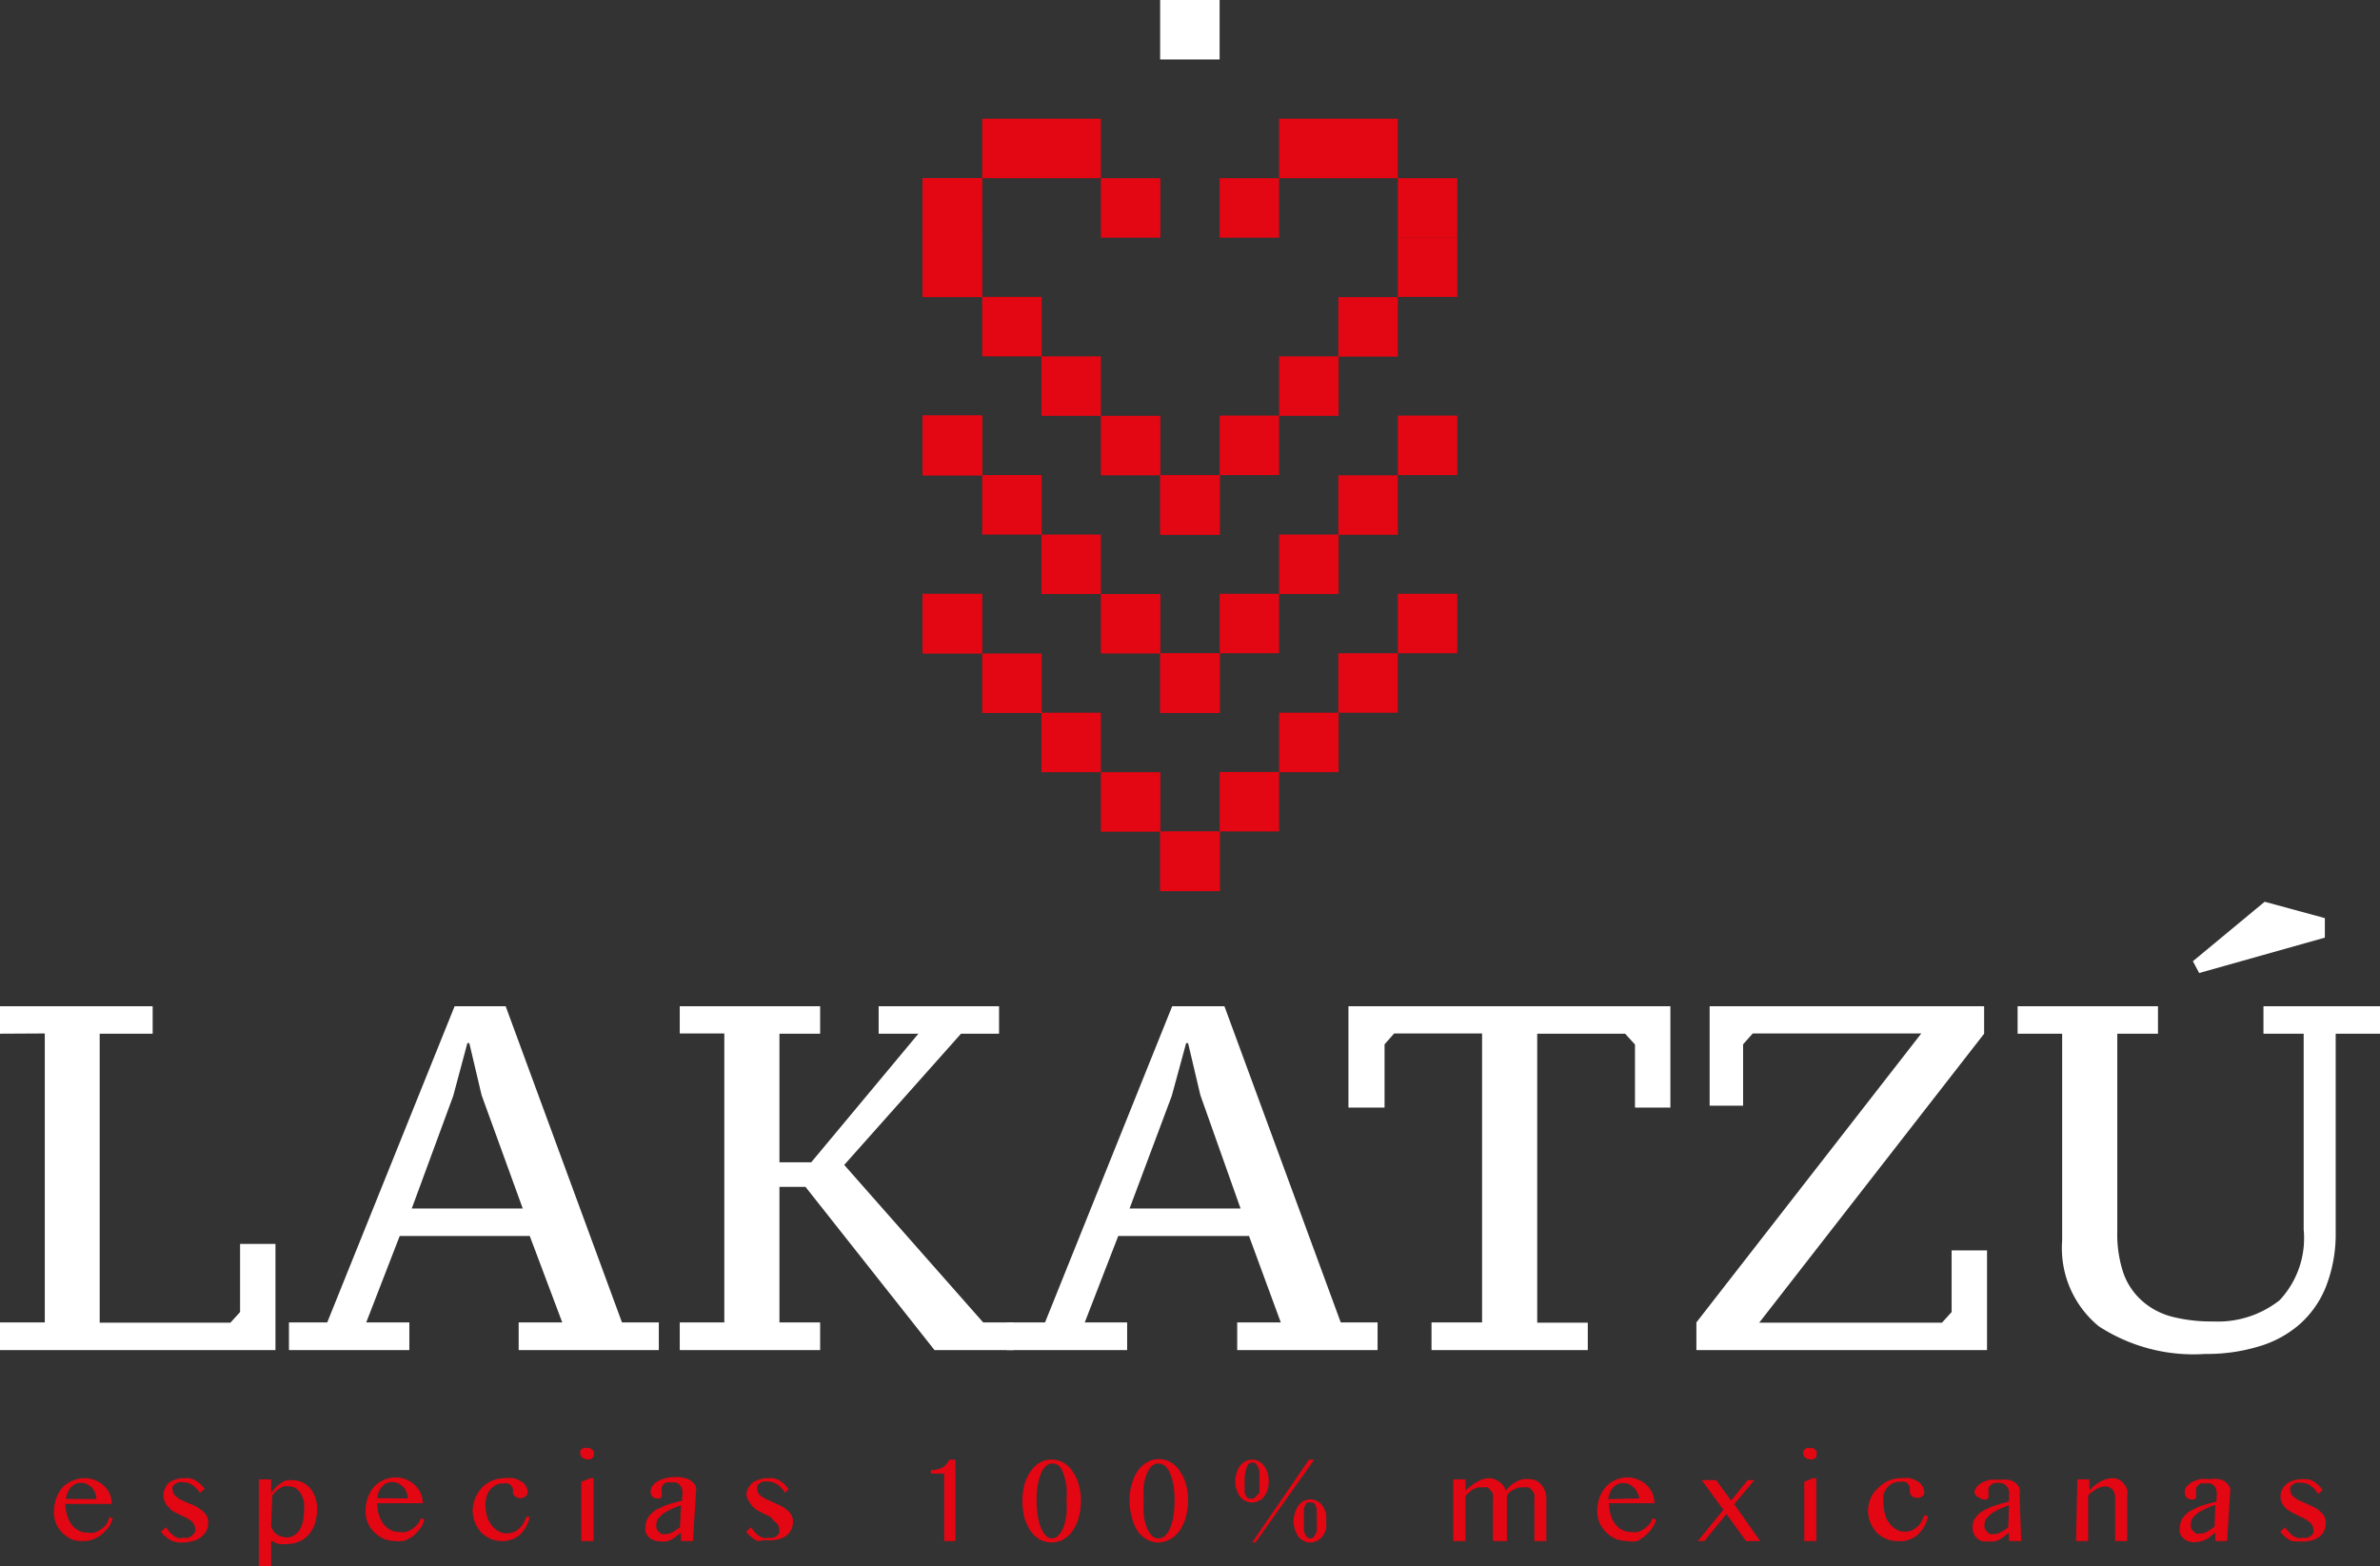
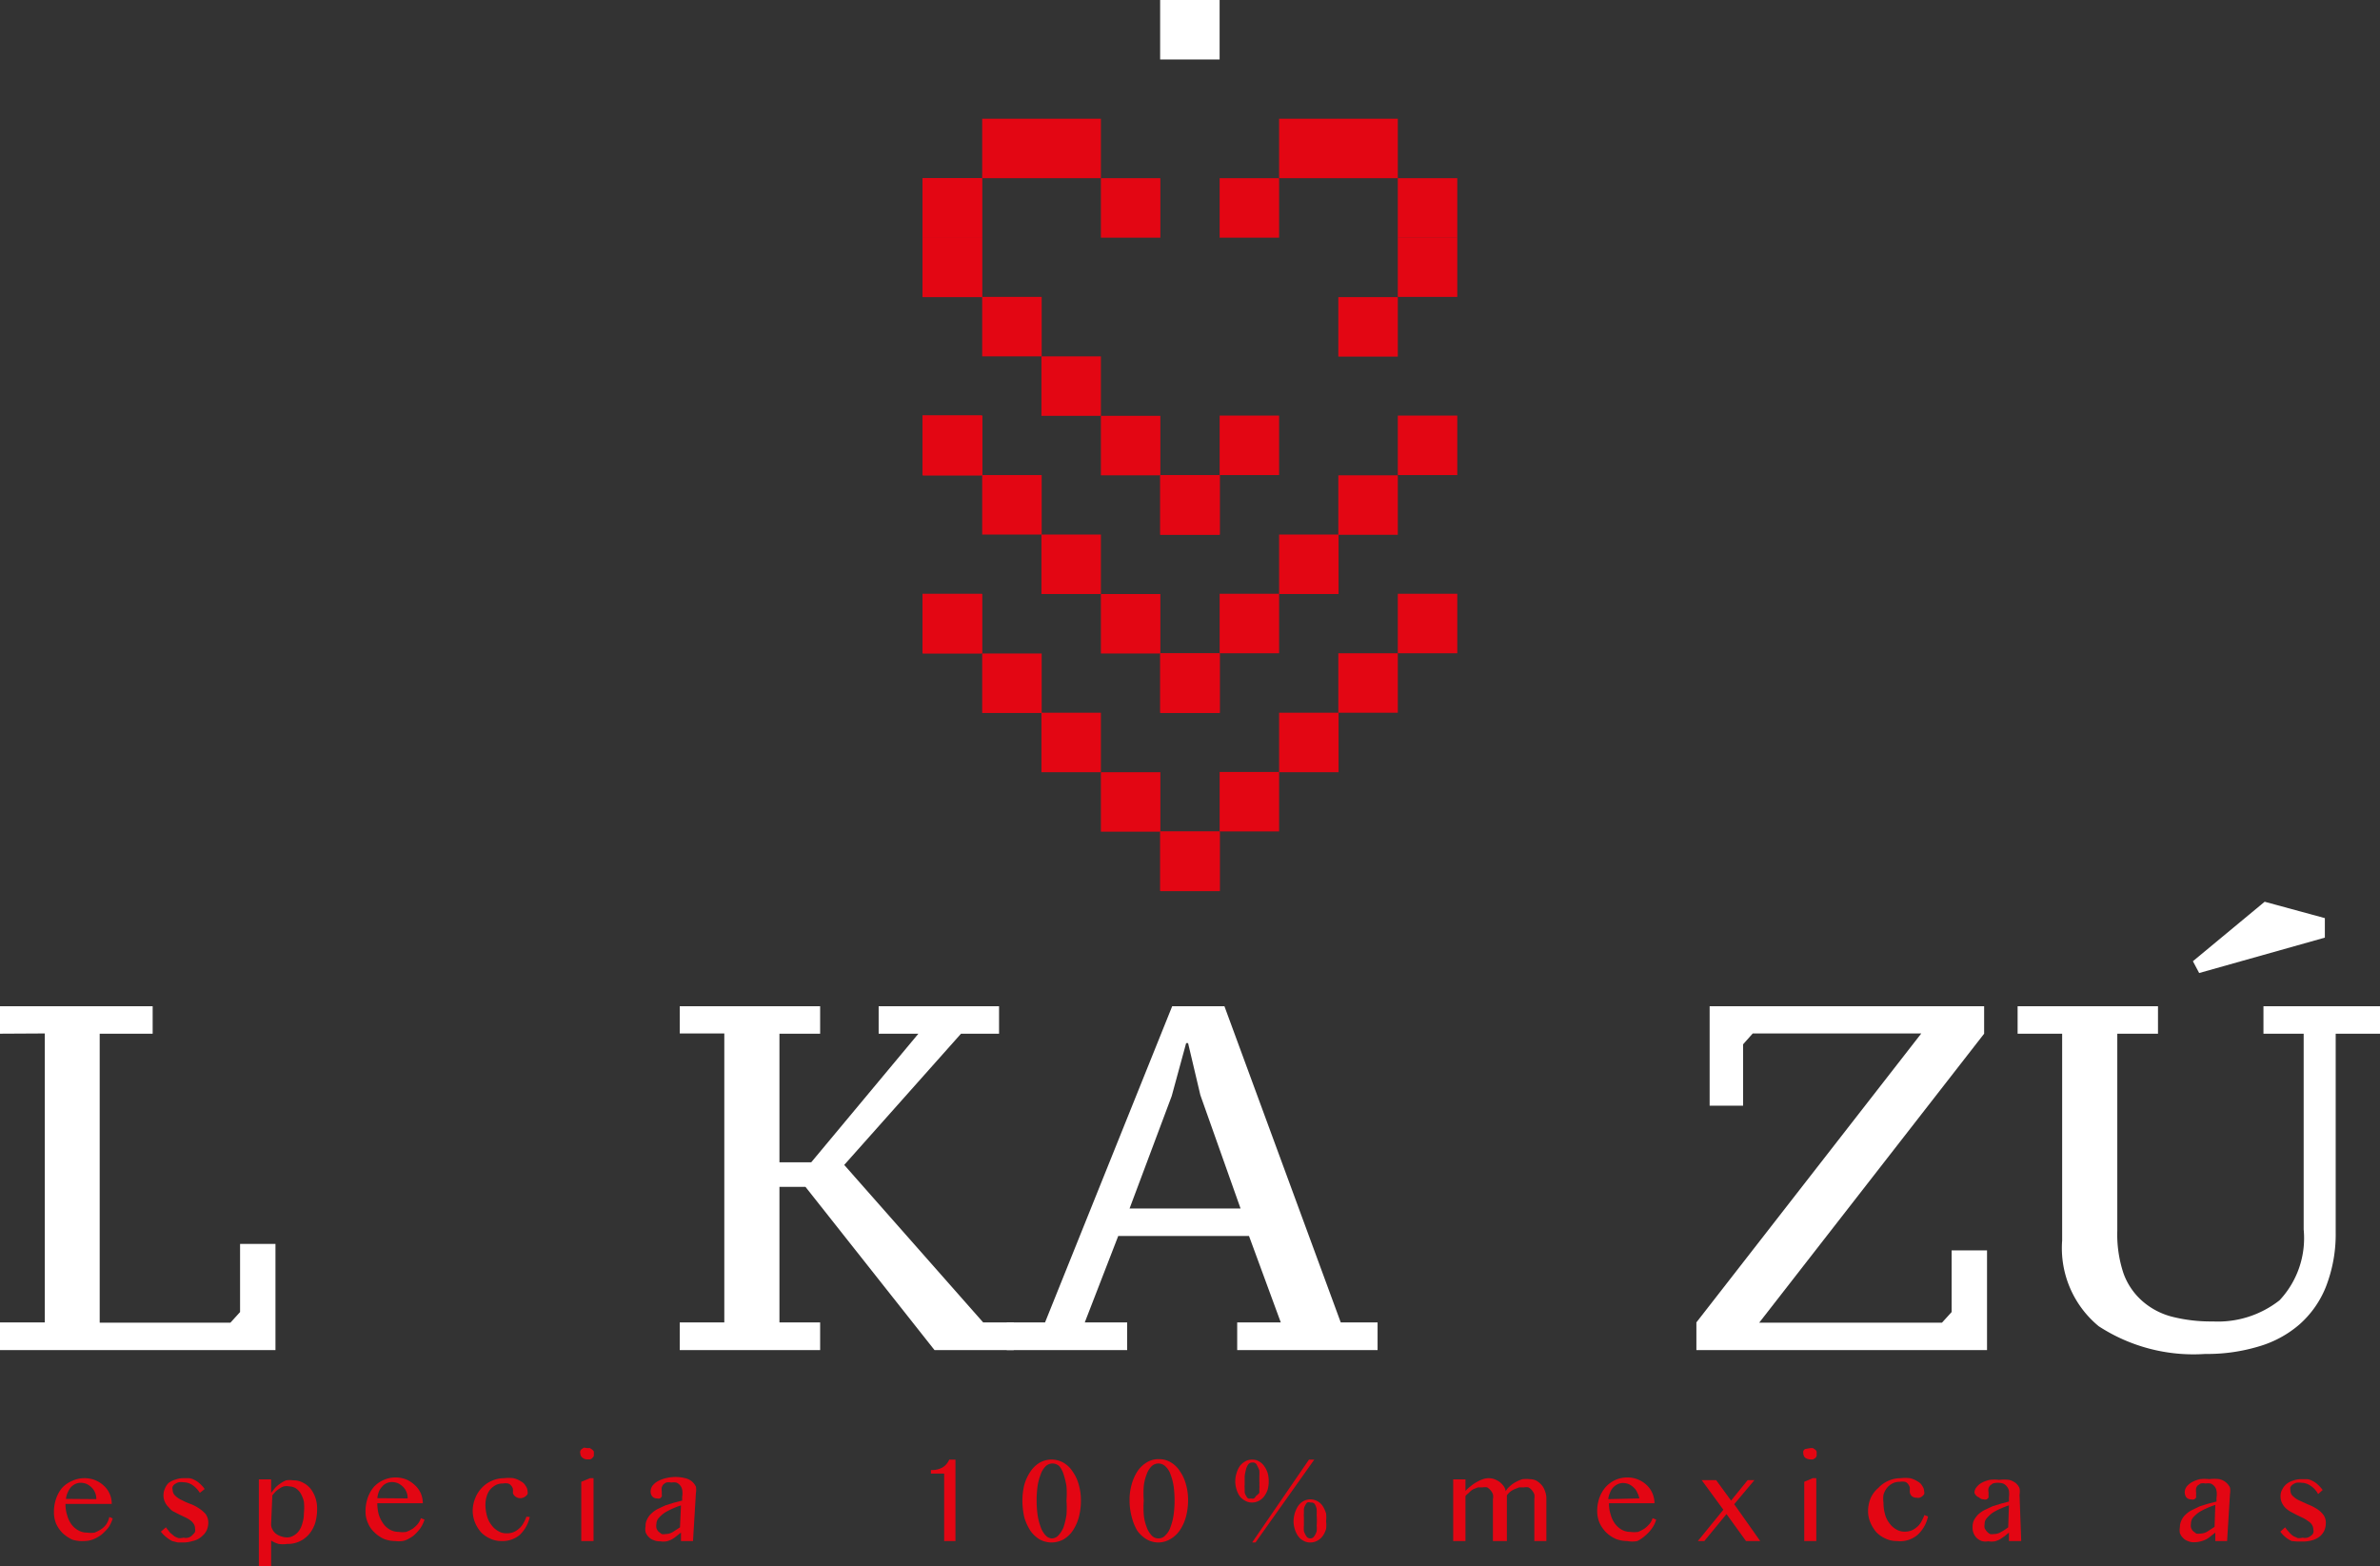
<svg xmlns="http://www.w3.org/2000/svg" viewBox="0 0 98.84 65.05">
  <rect x="0" y="0" width="98.84" height="65.05" fill="#333333" stroke="none" />
  <defs>
    <style>.cls-1{fill:#e30613;}.cls-2{fill:#fff;}</style>
  </defs>
  <title>Logo lakaztu</title>
  <g id="Capa_2" data-name="Capa 2">
    <g id="Capa_1-2" data-name="Capa 1">
      <path class="cls-1" d="M3.48,64A1.28,1.28,0,0,1,3,63.94a1.56,1.56,0,0,1-.4-.27,1.36,1.36,0,0,1-.27-.39,1.28,1.28,0,0,1-.09-.48,1.69,1.69,0,0,1,.09-.56,1.41,1.41,0,0,1,.25-.45A1.24,1.24,0,0,1,3,61.5a1.19,1.19,0,0,1,.51-.11,1.15,1.15,0,0,1,.82.33,1,1,0,0,1,.31.74H2.72a1.41,1.41,0,0,0,.07.47,1.11,1.11,0,0,0,.18.38.86.86,0,0,0,.29.25.71.71,0,0,0,.36.09,1.06,1.06,0,0,0,.31,0,1.71,1.71,0,0,0,.27-.14.81.81,0,0,0,.21-.2A.89.89,0,0,0,4.54,63l.14.06a1.37,1.37,0,0,1-.17.37,2.06,2.06,0,0,1-.29.3,1.51,1.51,0,0,1-.35.2A1.07,1.07,0,0,1,3.48,64ZM4,62.26a.66.66,0,0,0-.19-.48.8.8,0,0,0-.21-.15.7.7,0,0,0-.25-.05.54.54,0,0,0-.22.05.62.62,0,0,0-.19.14.91.91,0,0,0-.13.22.77.77,0,0,0-.07.26Z" />
      <path class="cls-1" d="M7.62,63.86a.41.41,0,0,0,.19,0A.36.36,0,0,0,8,63.74a.4.4,0,0,0,.1-.12.32.32,0,0,0,0-.14.34.34,0,0,0-.06-.2.54.54,0,0,0-.15-.15A1.16,1.16,0,0,0,7.66,63l-.25-.12-.25-.13A.83.83,0,0,1,7,62.59a.62.62,0,0,1-.15-.21.61.61,0,0,1-.06-.28.64.64,0,0,1,.06-.28A.66.66,0,0,1,7,61.59a.82.82,0,0,1,.28-.14.93.93,0,0,1,.34-.06l.24,0a.58.58,0,0,1,.21.07.85.85,0,0,1,.21.14,1.31,1.31,0,0,1,.22.24L8.3,62A1.1,1.1,0,0,0,8,61.68a.68.68,0,0,0-.38-.12.6.6,0,0,0-.2,0,.52.52,0,0,0-.15.07.26.26,0,0,0-.1.11.2.2,0,0,0,0,.13.34.34,0,0,0,.11.25.91.91,0,0,0,.27.18,3,3,0,0,0,.36.16,1.64,1.64,0,0,1,.35.18,1.31,1.31,0,0,1,.28.24.61.61,0,0,1,.11.36.8.8,0,0,1-.06.3.69.69,0,0,1-.18.24A.82.82,0,0,1,8,64a1.33,1.33,0,0,1-.42.06H7.39L7.15,64a1.28,1.28,0,0,1-.23-.15,1.36,1.36,0,0,1-.24-.24l.21-.18.17.22.18.15a.75.75,0,0,0,.18.08A.64.64,0,0,0,7.62,63.86Z" />
      <path class="cls-1" d="M10.75,61.44h.51V62l.16-.2a1.18,1.18,0,0,1,.21-.18,1.23,1.23,0,0,1,.25-.14.94.94,0,0,1,.3,0,.8.8,0,0,1,.41.1.93.93,0,0,1,.31.25,1.25,1.25,0,0,1,.2.38,1.39,1.39,0,0,1,.07.46,2.14,2.14,0,0,1-.08.58,1.36,1.36,0,0,1-.25.46,1.15,1.15,0,0,1-.91.41,1.28,1.28,0,0,1-.36,0,1.23,1.23,0,0,1-.31-.14v1.2h-.51Zm.51,1.85a.42.42,0,0,0,.05.22.52.52,0,0,0,.13.17.66.66,0,0,0,.22.12.76.76,0,0,0,.27.05.53.53,0,0,0,.27-.08.68.68,0,0,0,.22-.2.94.94,0,0,0,.14-.32,1.25,1.25,0,0,0,.06-.4,2.31,2.31,0,0,0,0-.49,1.27,1.27,0,0,0-.14-.35.7.7,0,0,0-.21-.21.59.59,0,0,0-.26-.07.54.54,0,0,0-.22,0,.61.61,0,0,0-.18.09,1.09,1.09,0,0,0-.17.13l-.13.15Z" />
      <path class="cls-1" d="M16.42,64a1.28,1.28,0,0,1-.48-.09,1.36,1.36,0,0,1-.39-.27,1.05,1.05,0,0,1-.27-.39,1.12,1.12,0,0,1-.1-.48,1.69,1.69,0,0,1,.09-.56,1.41,1.41,0,0,1,.25-.45,1.18,1.18,0,0,1,.4-.29,1.19,1.19,0,0,1,.51-.11,1.18,1.18,0,0,1,.46.09,1.21,1.21,0,0,1,.35.24,1,1,0,0,1,.24.34,1.06,1.06,0,0,1,.08.4H15.67a1.73,1.73,0,0,0,.06.47,1.35,1.35,0,0,0,.19.38.83.83,0,0,0,.28.25.74.74,0,0,0,.36.09,1,1,0,0,0,.31,0,1.46,1.46,0,0,0,.28-.14,1.34,1.34,0,0,0,.21-.2.85.85,0,0,0,.12-.23l.15.06a1.41,1.41,0,0,1-.18.37,2,2,0,0,1-.28.3,1.58,1.58,0,0,1-.36.2A1,1,0,0,1,16.42,64Zm.51-1.77a.66.66,0,0,0-.19-.48.8.8,0,0,0-.21-.15.75.75,0,0,0-.26-.05.59.59,0,0,0-.22.05.49.49,0,0,0-.18.14.69.69,0,0,0-.14.22,1.1,1.1,0,0,0-.06.26Z" />
      <path class="cls-1" d="M20.83,64a1.07,1.07,0,0,1-.47-.1,1.22,1.22,0,0,1-.38-.26,1.5,1.5,0,0,1-.25-.4,1.38,1.38,0,0,1-.1-.49,1.41,1.41,0,0,1,.11-.54A1.33,1.33,0,0,1,20,61.8a1.25,1.25,0,0,1,.42-.3,1.26,1.26,0,0,1,.51-.11,1.6,1.6,0,0,1,.39,0,.88.88,0,0,1,.31.13.46.46,0,0,1,.2.19.41.41,0,0,1,.08.24.19.19,0,0,1,0,.1.36.36,0,0,1-.19.15.33.33,0,0,1-.33-.06A.26.26,0,0,1,21.3,62a.88.88,0,0,0,0-.17.33.33,0,0,0-.07-.13.25.25,0,0,0-.13-.09.58.58,0,0,0-.21,0,.64.64,0,0,0-.31.07.83.83,0,0,0-.23.19.82.82,0,0,0-.14.28,1.14,1.14,0,0,0-.05.33,1.65,1.65,0,0,0,.06.46,1,1,0,0,0,.18.38.86.86,0,0,0,.28.26.65.65,0,0,0,.36.1.75.75,0,0,0,.31-.06.86.86,0,0,0,.22-.15.76.76,0,0,0,.17-.22,1.23,1.23,0,0,0,.12-.26L22,63a1.45,1.45,0,0,1-.42.75A1.11,1.11,0,0,1,20.83,64Z" />
      <path class="cls-1" d="M24.39,60.14l.11,0,.09.06a.27.27,0,0,1,.07.08.3.3,0,0,1,0,.1.29.29,0,0,1,0,.09.31.31,0,0,1-.07.09.19.19,0,0,1-.09.05l-.11,0a.32.32,0,0,1-.2-.07.23.23,0,0,1-.09-.18.17.17,0,0,1,0-.1.16.16,0,0,1,.06-.08l.09-.06Zm-.25,1.4.36-.15h.15V64h-.51Z" />
      <path class="cls-1" d="M28.78,64h-.5v-.35l-.18.14a1.18,1.18,0,0,1-.18.13.92.92,0,0,1-.23.09.79.79,0,0,1-.28,0,.59.59,0,0,1-.27-.05.46.46,0,0,1-.2-.13.53.53,0,0,1-.13-.2.7.7,0,0,1,0-.25.54.54,0,0,1,.07-.29.69.69,0,0,1,.18-.24,1.14,1.14,0,0,1,.25-.18l.32-.15.35-.11.35-.09v-.16a.81.81,0,0,0,0-.29.39.39,0,0,0-.25-.3.64.64,0,0,0-.2,0,.58.58,0,0,0-.21,0,.48.48,0,0,0-.13.09.34.34,0,0,0-.06.12.78.78,0,0,0,0,.14.53.53,0,0,1,0,.13.21.21,0,0,1,0,.11l-.07.07a.28.28,0,0,1-.13,0,.26.26,0,0,1-.19-.08.32.32,0,0,1-.07-.22.4.4,0,0,1,.08-.23.73.73,0,0,1,.23-.19,1.33,1.33,0,0,1,.32-.12,1.66,1.66,0,0,1,.81,0,.67.67,0,0,1,.28.14.65.65,0,0,1,.16.21.77.77,0,0,1,0,.27Zm-.5-1.48a2.92,2.92,0,0,0-.34.13,2.55,2.55,0,0,0-.33.17,1.36,1.36,0,0,0-.25.22.39.39,0,0,0-.1.25.47.47,0,0,0,0,.17.38.38,0,0,0,.09.15l.13.1a.42.42,0,0,0,.16,0,.59.59,0,0,0,.31-.09l.29-.19Z" />
-       <path class="cls-1" d="M31.92,63.86a.41.41,0,0,0,.19,0,.36.36,0,0,0,.15-.08.29.29,0,0,0,.1-.12.33.33,0,0,0,0-.14.34.34,0,0,0-.06-.2.46.46,0,0,0-.16-.15A1.07,1.07,0,0,0,32,63l-.25-.12-.25-.13a1.12,1.12,0,0,1-.22-.16.8.8,0,0,1-.15-.21A.61.61,0,0,1,31,62.1a.64.64,0,0,1,.06-.28,1,1,0,0,1,.18-.23.82.82,0,0,1,.28-.14,1,1,0,0,1,.35-.06l.23,0a.63.63,0,0,1,.22.07.85.85,0,0,1,.21.14,1.79,1.79,0,0,1,.22.24L32.6,62a1,1,0,0,0-.32-.35.66.66,0,0,0-.38-.12.64.64,0,0,0-.2,0,.52.52,0,0,0-.15.07.35.35,0,0,0-.1.11.28.28,0,0,0,0,.13.34.34,0,0,0,.11.25,1.12,1.12,0,0,0,.28.18l.35.16a2,2,0,0,1,.36.18,1.05,1.05,0,0,1,.27.24.55.55,0,0,1,.11.36.8.8,0,0,1-.06.3.69.69,0,0,1-.18.24.86.86,0,0,1-.3.16,1.35,1.35,0,0,1-.43.06h-.23L31.46,64a1.24,1.24,0,0,1-.47-.39l.2-.18a2.13,2.13,0,0,0,.18.22.8.8,0,0,0,.17.15l.18.08A.64.64,0,0,0,31.92,63.86Z" />
      <path class="cls-1" d="M39.21,64V61.2h-.55v-.15a.89.89,0,0,0,.49-.11.71.71,0,0,0,.27-.32h.26V64Z" />
      <path class="cls-1" d="M43.67,64.06a1.06,1.06,0,0,1-.5-.13,1.3,1.3,0,0,1-.38-.36,2.14,2.14,0,0,1-.25-.55,3.13,3.13,0,0,1-.08-.7,2.71,2.71,0,0,1,.08-.66,1.93,1.93,0,0,1,.25-.54,1.21,1.21,0,0,1,.38-.37,1,1,0,0,1,1,0,1.12,1.12,0,0,1,.38.37,1.68,1.68,0,0,1,.25.54,2.29,2.29,0,0,1,.09.66,2.63,2.63,0,0,1-.09.7,1.85,1.85,0,0,1-.25.55,1.19,1.19,0,0,1-.38.36A1.06,1.06,0,0,1,43.67,64.06Zm0-.17a.37.37,0,0,0,.29-.13,1.1,1.1,0,0,0,.21-.34,3.19,3.19,0,0,0,.12-.51,3.81,3.81,0,0,0,0-.59,3.86,3.86,0,0,0,0-.6,3.19,3.19,0,0,0-.12-.49A1,1,0,0,0,44,60.9a.41.41,0,0,0-.58,0,.88.88,0,0,0-.2.33,2.34,2.34,0,0,0-.13.49,4.45,4.45,0,0,0,0,1.19,2.37,2.37,0,0,0,.13.51.93.93,0,0,0,.2.34A.37.37,0,0,0,43.67,63.89Z" />
      <path class="cls-1" d="M48.11,64.06a1,1,0,0,1-.49-.13,1.33,1.33,0,0,1-.39-.36A2.13,2.13,0,0,1,47,63a2.63,2.63,0,0,1-.09-.7,2.29,2.29,0,0,1,.09-.66,1.92,1.92,0,0,1,.24-.54,1.24,1.24,0,0,1,.39-.37.92.92,0,0,1,.49-.13.93.93,0,0,1,.5.13,1.12,1.12,0,0,1,.38.37,1.68,1.68,0,0,1,.25.54,2.29,2.29,0,0,1,.09.66,2.63,2.63,0,0,1-.09.7,1.85,1.85,0,0,1-.25.55,1.19,1.19,0,0,1-.38.36A1,1,0,0,1,48.11,64.06Zm0-.17a.37.37,0,0,0,.29-.13.82.82,0,0,0,.21-.34,2.37,2.37,0,0,0,.13-.51,4.45,4.45,0,0,0,0-1.19,2.34,2.34,0,0,0-.13-.49.78.78,0,0,0-.21-.33.41.41,0,0,0-.58,0,.88.88,0,0,0-.2.33,1.85,1.85,0,0,0-.12.49,3.86,3.86,0,0,0,0,.6,3.81,3.81,0,0,0,0,.59,1.91,1.91,0,0,0,.12.51.93.93,0,0,0,.2.34A.37.37,0,0,0,48.11,63.89Z" />
      <path class="cls-1" d="M52,60.62a.52.52,0,0,1,.3.08.67.67,0,0,1,.21.2,1.11,1.11,0,0,1,.14.29,1.38,1.38,0,0,1,0,.66,1,1,0,0,1-.14.28.64.64,0,0,1-.21.19.62.62,0,0,1-.31.08.55.55,0,0,1-.29-.08.67.67,0,0,1-.22-.19,1,1,0,0,1-.13-.28,1.11,1.11,0,0,1,0-.66,1.08,1.08,0,0,1,.13-.29.7.7,0,0,1,.22-.2A.52.52,0,0,1,52,60.62Zm0,.12a.2.2,0,0,0-.17.09.63.63,0,0,0-.09.22,2,2,0,0,0-.05.26c0,.09,0,.16,0,.21s0,.08,0,.13a.92.92,0,0,0,0,.16l0,.16a.34.34,0,0,0,.06.15.31.31,0,0,0,.08.11.19.19,0,0,0,.12,0,.2.2,0,0,0,.13,0,.39.39,0,0,0,.08-.1A.94.94,0,0,0,52.3,62l0-.17a.86.86,0,0,0,0-.16.62.62,0,0,0,0-.13c0-.05,0-.12,0-.21a2.34,2.34,0,0,0,0-.26,1.47,1.47,0,0,0-.1-.22A.18.18,0,0,0,52,60.74Zm.14,3.32H52l2.36-3.44h.22Zm2.28-1.79a.61.61,0,0,1,.3.08.63.63,0,0,1,.22.21,1.28,1.28,0,0,1,.13.29,1.24,1.24,0,0,1,0,.33,1.12,1.12,0,0,1,0,.32,1,1,0,0,1-.13.28.69.69,0,0,1-.22.2.61.61,0,0,1-.3.08.56.56,0,0,1-.3-.08.6.6,0,0,1-.22-.2,1,1,0,0,1-.13-.28,1.13,1.13,0,0,1-.05-.32,1.26,1.26,0,0,1,.05-.33,1.28,1.28,0,0,1,.13-.29.63.63,0,0,1,.22-.21A.61.61,0,0,1,54.46,62.27Zm0,.13a.2.2,0,0,0-.13,0,.31.31,0,0,0-.08.11.44.44,0,0,0-.06.16l0,.17a1,1,0,0,0,0,.17v.33a1.87,1.87,0,0,0,0,.25,1,1,0,0,0,.1.21.19.19,0,0,0,.17.09.18.18,0,0,0,.16-.09.68.68,0,0,0,.1-.21,1,1,0,0,0,0-.24,2.21,2.21,0,0,0,0-.42,2.34,2.34,0,0,0,0-.26.63.63,0,0,0-.09-.22A.19.19,0,0,0,54.47,62.4Z" />
      <path class="cls-1" d="M60.35,61.44h.51v.48a1.42,1.42,0,0,1,.22-.2,1.38,1.38,0,0,1,.25-.17,1.23,1.23,0,0,1,.26-.12.71.71,0,0,1,.47,0,1,1,0,0,1,.21.11.91.91,0,0,1,.17.17.47.47,0,0,1,.09.22.72.72,0,0,1,.18-.21,1,1,0,0,1,.24-.17,1.39,1.39,0,0,1,.28-.12,1.54,1.54,0,0,1,.3,0,.66.66,0,0,1,.27.06.92.92,0,0,1,.22.18.68.68,0,0,1,.14.25.81.81,0,0,1,.06.31V64h-.5V62.26a.65.65,0,0,0,0-.2.69.69,0,0,0-.1-.17.44.44,0,0,0-.15-.12.47.47,0,0,0-.17,0l-.21,0-.2.08a.78.78,0,0,0-.18.11.83.83,0,0,0-.13.14V64H62V62.26a.45.45,0,0,0,0-.2.48.48,0,0,0-.1-.17.53.53,0,0,0-.14-.12.58.58,0,0,0-.18,0l-.2,0-.2.08A.71.71,0,0,0,61,62a.89.89,0,0,0-.14.13V64h-.51Z" />
      <path class="cls-1" d="M67.58,64a1.28,1.28,0,0,1-.48-.09,1.41,1.41,0,0,1-.4-.27,1.36,1.36,0,0,1-.27-.39,1.29,1.29,0,0,1-.1-.48,1.69,1.69,0,0,1,.09-.56,1.43,1.43,0,0,1,.26-.45,1.24,1.24,0,0,1,.39-.29,1.19,1.19,0,0,1,.51-.11,1.15,1.15,0,0,1,.82.33,1,1,0,0,1,.23.34,1.06,1.06,0,0,1,.08.4H66.82a1.41,1.41,0,0,0,.07.47,1.11,1.11,0,0,0,.18.38.94.94,0,0,0,.28.25.74.74,0,0,0,.36.09,1.13,1.13,0,0,0,.32,0,1.71,1.71,0,0,0,.27-.14,1.34,1.34,0,0,0,.21-.2.64.64,0,0,0,.12-.23l.15.06a1.15,1.15,0,0,1-.18.37,1.58,1.58,0,0,1-.28.3A1.51,1.51,0,0,1,68,64,1.07,1.07,0,0,1,67.58,64Zm.5-1.77A.76.76,0,0,0,68,62a.6.6,0,0,0-.14-.21.8.8,0,0,0-.21-.15.7.7,0,0,0-.25-.05.54.54,0,0,0-.22.05.62.62,0,0,0-.19.14.67.67,0,0,0-.13.22.77.77,0,0,0-.07.26Z" />
      <path class="cls-1" d="M70.78,64h-.27l1.06-1.3-.9-1.23h.6l.62.85.69-.85h.28l-.84,1L73.1,64h-.59l-.81-1.12Z" />
-       <path class="cls-1" d="M75.18,60.14l.11,0,.09.06a.16.16,0,0,1,.06.08.17.17,0,0,1,0,.1.16.16,0,0,1,0,.09.18.18,0,0,1-.06.09l-.09.05-.11,0a.38.38,0,0,1-.21-.07.25.25,0,0,1-.08-.18.3.3,0,0,1,0-.1.27.27,0,0,1,.07-.08l.09-.06Zm-.25,1.4.35-.15h.15V64h-.5Z" />
+       <path class="cls-1" d="M75.18,60.14l.11,0,.09.06a.16.16,0,0,1,.06.08.17.17,0,0,1,0,.1.16.16,0,0,1,0,.09.18.18,0,0,1-.06.09l-.09.05-.11,0a.38.38,0,0,1-.21-.07.25.25,0,0,1-.08-.18.3.3,0,0,1,0-.1.27.27,0,0,1,.07-.08Zm-.25,1.4.35-.15h.15V64h-.5Z" />
      <path class="cls-1" d="M78.78,64a1.07,1.07,0,0,1-.47-.1,1.22,1.22,0,0,1-.38-.26,1.5,1.5,0,0,1-.25-.4,1.19,1.19,0,0,1-.1-.49,1.41,1.41,0,0,1,.11-.54A1.18,1.18,0,0,1,78,61.8a1.25,1.25,0,0,1,.42-.3,1.26,1.26,0,0,1,.51-.11,1.6,1.6,0,0,1,.39,0,1,1,0,0,1,.31.13.46.46,0,0,1,.2.19.41.41,0,0,1,.08.24.19.19,0,0,1,0,.1.36.36,0,0,1-.19.15.25.25,0,0,1-.12,0,.29.29,0,0,1-.22-.08.3.3,0,0,1-.07-.19.88.88,0,0,0,0-.17.54.54,0,0,0-.07-.13.25.25,0,0,0-.13-.09.58.58,0,0,0-.21,0,.64.64,0,0,0-.31.07.71.71,0,0,0-.23.19.82.82,0,0,0-.14.28,1.14,1.14,0,0,0,0,.33,1.65,1.65,0,0,0,.06.46,1,1,0,0,0,.18.38.86.86,0,0,0,.28.26.65.65,0,0,0,.36.1.75.75,0,0,0,.31-.06.86.86,0,0,0,.22-.15.76.76,0,0,0,.17-.22,2.06,2.06,0,0,0,.12-.26l.15.06a1.45,1.45,0,0,1-.42.75A1.11,1.11,0,0,1,78.78,64Z" />
      <path class="cls-1" d="M83.94,64h-.51v-.35l-.17.14-.19.13a.85.85,0,0,1-.22.09.82.82,0,0,1-.28,0A.59.59,0,0,1,82.3,64a.57.57,0,0,1-.21-.13.59.59,0,0,1-.17-.45.65.65,0,0,1,.06-.29,1.08,1.08,0,0,1,.18-.24,1.2,1.2,0,0,1,.26-.18l.32-.15.35-.11.34-.09v-.16a1.17,1.17,0,0,0,0-.29.43.43,0,0,0-.1-.19.33.33,0,0,0-.15-.11.75.75,0,0,0-.42,0l-.12.09a.34.34,0,0,0-.06.12.36.36,0,0,0,0,.14.53.53,0,0,1,0,.13.36.36,0,0,1,0,.11.27.27,0,0,1-.08.07.21.21,0,0,1-.12,0,.26.26,0,0,1-.19-.08A.32.32,0,0,1,82,62a.34.34,0,0,1,.08-.23.69.69,0,0,1,.22-.19,1.27,1.27,0,0,1,.33-.12,1.6,1.6,0,0,1,.39,0,1.73,1.73,0,0,1,.42,0,.74.74,0,0,1,.28.14.51.51,0,0,1,.15.21.76.76,0,0,1,0,.27Zm-.51-1.48a2.92,2.92,0,0,0-.34.13,2.55,2.55,0,0,0-.33.17,1.28,1.28,0,0,0-.24.22.35.35,0,0,0-.1.25.47.47,0,0,0,0,.17.56.56,0,0,0,.1.15.45.45,0,0,0,.13.1.42.42,0,0,0,.15,0,.56.56,0,0,0,.31-.09,2.4,2.4,0,0,0,.29-.19Z" />
-       <path class="cls-1" d="M86.27,61.44h.5v.46a1.82,1.82,0,0,1,.48-.38,1,1,0,0,1,.5-.13.54.54,0,0,1,.25.06.55.55,0,0,1,.2.17.63.63,0,0,1,.14.24.94.94,0,0,1,0,.3V64h-.5V62.24a.61.61,0,0,0-.11-.38.42.42,0,0,0-.3-.13.89.89,0,0,0-.35.1,2.11,2.11,0,0,0-.36.27V64h-.5Z" />
      <path class="cls-1" d="M92.49,64H92v-.35l-.18.14a1.18,1.18,0,0,1-.18.13,1.15,1.15,0,0,1-.51.13.59.59,0,0,1-.27-.05.46.46,0,0,1-.2-.13.53.53,0,0,1-.13-.2.7.7,0,0,1,0-.25.65.65,0,0,1,.07-.29.69.69,0,0,1,.18-.24,1,1,0,0,1,.26-.18l.31-.15.35-.11.35-.09v-.16a.81.81,0,0,0,0-.29.39.39,0,0,0-.25-.3.64.64,0,0,0-.2,0,.58.58,0,0,0-.21,0l-.13.09a.34.34,0,0,0-.06.12.78.78,0,0,0,0,.14.53.53,0,0,1,0,.13.35.35,0,0,1,0,.11.27.27,0,0,1-.08.07.25.25,0,0,1-.13,0,.27.27,0,0,1-.19-.08.38.38,0,0,1-.07-.22.4.4,0,0,1,.08-.23.73.73,0,0,1,.23-.19,1.33,1.33,0,0,1,.32-.12,1.74,1.74,0,0,1,.39,0,1.61,1.61,0,0,1,.42,0,.67.67,0,0,1,.28.14.65.65,0,0,1,.16.21.77.77,0,0,1,0,.27ZM92,62.5a2.92,2.92,0,0,0-.34.13,2.55,2.55,0,0,0-.33.17,1.36,1.36,0,0,0-.25.22.38.38,0,0,0-.09.25.47.47,0,0,0,0,.17.38.38,0,0,0,.09.15l.13.1a.42.42,0,0,0,.16,0,.59.59,0,0,0,.31-.09l.29-.19Z" />
      <path class="cls-1" d="M95.63,63.86a.38.38,0,0,0,.19,0,.36.36,0,0,0,.15-.08.23.23,0,0,0,.1-.12.23.23,0,0,0,0-.14.34.34,0,0,0-.06-.2.46.46,0,0,0-.16-.15,1.07,1.07,0,0,0-.21-.13l-.25-.12-.25-.13a1.12,1.12,0,0,1-.22-.16.8.8,0,0,1-.15-.21.61.61,0,0,1-.06-.28.53.53,0,0,1,.07-.28.66.66,0,0,1,.18-.23.77.77,0,0,1,.27-.14,1,1,0,0,1,.35-.06l.23,0a.57.57,0,0,1,.22.07.85.85,0,0,1,.21.14,1.79,1.79,0,0,1,.22.24l-.19.17a.92.92,0,0,0-.32-.35.66.66,0,0,0-.38-.12.64.64,0,0,0-.2,0,.52.52,0,0,0-.15.07.35.35,0,0,0-.1.11.28.28,0,0,0,0,.13.31.31,0,0,0,.11.25.91.91,0,0,0,.27.18l.35.16a2,2,0,0,1,.36.18,1.05,1.05,0,0,1,.27.24.55.55,0,0,1,.11.36.8.8,0,0,1-.06.3.69.69,0,0,1-.18.24.86.86,0,0,1-.3.16,1.35,1.35,0,0,1-.43.06h-.22L95.17,64a1.24,1.24,0,0,1-.47-.39l.2-.18a2.13,2.13,0,0,0,.18.22.8.8,0,0,0,.17.15l.18.08A.69.69,0,0,0,95.63,63.86Z" />
      <rect class="cls-1" x="38.32" y="24.67" width="2.47" height="2.47" transform="translate(79.1 51.8) rotate(-180)" />
      <rect class="cls-1" x="38.32" y="24.67" width="2.47" height="2.47" />
      <rect class="cls-1" x="40.79" y="27.14" width="2.47" height="2.47" />
      <rect class="cls-1" x="43.25" y="29.6" width="2.47" height="2.47" />
      <rect class="cls-1" x="45.72" y="32.07" width="2.47" height="2.47" />
      <rect class="cls-1" x="48.19" y="34.54" width="2.47" height="2.47" />
      <rect class="cls-1" x="58.05" y="24.67" width="2.47" height="2.47" transform="translate(118.57 51.8) rotate(-180)" />
      <rect class="cls-1" x="55.59" y="27.14" width="2.47" height="2.47" transform="translate(113.64 56.74) rotate(-180)" />
      <rect class="cls-1" x="53.12" y="29.6" width="2.47" height="2.47" transform="translate(108.71 61.67) rotate(-180)" />
      <rect class="cls-1" x="50.65" y="32.07" width="2.47" height="2.47" transform="translate(103.77 66.6) rotate(-180)" />
      <rect class="cls-1" x="48.19" y="34.54" width="2.47" height="2.47" transform="translate(98.84 71.54) rotate(-180)" />
      <rect class="cls-1" x="38.32" y="17.27" width="2.47" height="2.47" transform="translate(79.1 37) rotate(-180)" />
      <rect class="cls-1" x="38.32" y="17.27" width="2.47" height="2.47" />
      <rect class="cls-1" x="40.79" y="19.73" width="2.47" height="2.47" />
      <rect class="cls-1" x="43.25" y="22.2" width="2.47" height="2.47" />
      <rect class="cls-1" x="45.72" y="24.67" width="2.47" height="2.47" />
      <rect class="cls-1" x="48.19" y="27.14" width="2.47" height="2.47" />
      <rect class="cls-1" x="58.05" y="17.27" width="2.47" height="2.47" transform="translate(118.57 37) rotate(-180)" />
      <rect class="cls-1" x="55.59" y="19.73" width="2.47" height="2.47" transform="translate(113.64 41.94) rotate(-180)" />
      <rect class="cls-1" x="53.12" y="22.2" width="2.47" height="2.47" transform="translate(108.71 46.87) rotate(-180)" />
      <rect class="cls-1" x="50.65" y="24.67" width="2.47" height="2.47" transform="translate(103.77 51.8) rotate(-180)" />
      <rect class="cls-1" x="48.19" y="27.14" width="2.47" height="2.47" transform="translate(98.84 56.74) rotate(-180)" />
      <rect class="cls-1" x="38.32" y="17.27" width="2.47" height="2.47" transform="translate(79.1 37) rotate(-180)" />
      <rect class="cls-1" x="38.32" y="17.27" width="2.47" height="2.47" />
      <rect class="cls-1" x="38.32" y="9.87" width="2.47" height="2.47" transform="translate(79.1 22.2) rotate(-180)" />
      <rect class="cls-1" x="38.32" y="9.87" width="2.47" height="2.47" />
      <rect class="cls-1" x="40.79" y="12.33" width="2.47" height="2.47" />
      <rect class="cls-1" x="43.25" y="14.8" width="2.47" height="2.47" />
      <rect class="cls-1" x="45.72" y="17.27" width="2.47" height="2.47" />
      <rect class="cls-1" x="48.19" y="19.73" width="2.47" height="2.47" />
      <rect class="cls-1" x="58.05" y="9.87" width="2.47" height="2.47" transform="translate(118.57 22.2) rotate(-180)" />
      <rect class="cls-1" x="38.32" y="7.4" width="2.47" height="2.47" transform="translate(79.1 17.27) rotate(-180)" />
      <rect class="cls-1" x="38.32" y="7.4" width="2.47" height="2.47" />
      <rect class="cls-1" x="58.05" y="7.4" width="2.47" height="2.47" transform="translate(118.57 17.27) rotate(-180)" />
      <rect class="cls-1" x="40.79" y="4.93" width="2.47" height="2.47" />
      <rect class="cls-1" x="43.25" y="4.93" width="2.47" height="2.47" />
      <rect class="cls-1" x="45.72" y="7.4" width="2.47" height="2.47" />
      <rect class="cls-1" x="55.59" y="4.93" width="2.47" height="2.47" transform="translate(113.64 12.33) rotate(-180)" />
      <rect class="cls-1" x="53.12" y="4.93" width="2.47" height="2.47" transform="translate(108.71 12.33) rotate(-180)" />
      <rect class="cls-1" x="50.65" y="7.4" width="2.47" height="2.47" transform="translate(103.77 17.27) rotate(-180)" />
      <rect class="cls-2" x="48.19" width="2.47" height="2.47" transform="translate(98.84 2.47) rotate(-180)" />
      <rect class="cls-1" x="55.59" y="12.33" width="2.47" height="2.47" transform="translate(113.64 27.14) rotate(-180)" />
-       <rect class="cls-1" x="53.12" y="14.8" width="2.47" height="2.47" transform="translate(108.71 32.07) rotate(-180)" />
      <rect class="cls-1" x="50.65" y="17.27" width="2.47" height="2.47" transform="translate(103.77 37) rotate(-180)" />
      <rect class="cls-1" x="48.19" y="19.73" width="2.47" height="2.47" transform="translate(98.84 41.94) rotate(-180)" />
      <path class="cls-2" d="M0,42.93V41.79H6.34v1.14H4.14v12H9.57l.4-.44V51.66h1.47v4.41H0V54.92H1.86v-12Z" />
-       <path class="cls-2" d="M17,56.07H12V54.92h1.59l5.29-13.13H21l4.83,13.13h1.53v1.15H21.54V54.92h1.81L22,51.33H16.6l-1.39,3.59H17Zm.1-5.88h4.61L20,45.48l-.51-2.16h-.08l-.59,2.2Z" />
      <path class="cls-2" d="M33.69,48.27l4.45-5.34H36.49V41.79h5v1.14H39.91l-4.85,5.45,5.77,6.54H42.1v1.15H38.81l-5.36-6.78H32.37v5.63h1.69v1.15H28.23V54.92h1.85v-12H28.23V41.79h5.83v1.14H32.37v5.34Z" />
      <path class="cls-2" d="M46.81,56.07h-5V54.92H43.4l5.28-13.13h2.17l4.83,13.13h1.53v1.15H51.38V54.92h1.81l-1.32-3.59H46.44l-1.39,3.59h1.76Zm.1-5.88h4.61l-1.67-4.71-.51-2.16h-.08l-.6,2.2Z" />
-       <path class="cls-2" d="M65.94,56.07H59.45V54.92h2.1v-12H57.9l-.4.45V46H56V41.79H69.37V46H67.9V43.38l-.41-.45H63.84v12h2.1Z" />
      <path class="cls-2" d="M70.45,54.92l9.34-12h-7l-.4.45v2.55H71V41.79H82.4v1.14l-9.34,12h7.59l.4-.44V51.93h1.47v4.14H70.45Z" />
      <path class="cls-2" d="M96.59,53.45A4.11,4.11,0,0,1,95.5,55a4.5,4.5,0,0,1-1.7.92,7.4,7.4,0,0,1-2.22.31,7.21,7.21,0,0,1-4.42-1.15,4.2,4.2,0,0,1-1.52-3.56V42.93H83.79V41.79h5.83v1.14H87.93v8.18a5.11,5.11,0,0,0,.26,1.78A2.79,2.79,0,0,0,89,54.06a3,3,0,0,0,1.23.63,6.56,6.56,0,0,0,1.67.19A4.14,4.14,0,0,0,94.67,54a3.77,3.77,0,0,0,1-2.94V42.93H94V41.79h4.86v1.14H97v8.26A6,6,0,0,1,96.59,53.45Zm-2.54-16,2.5.68v.81l-5.22,1.47-.26-.49Z" />
    </g>
  </g>
</svg>